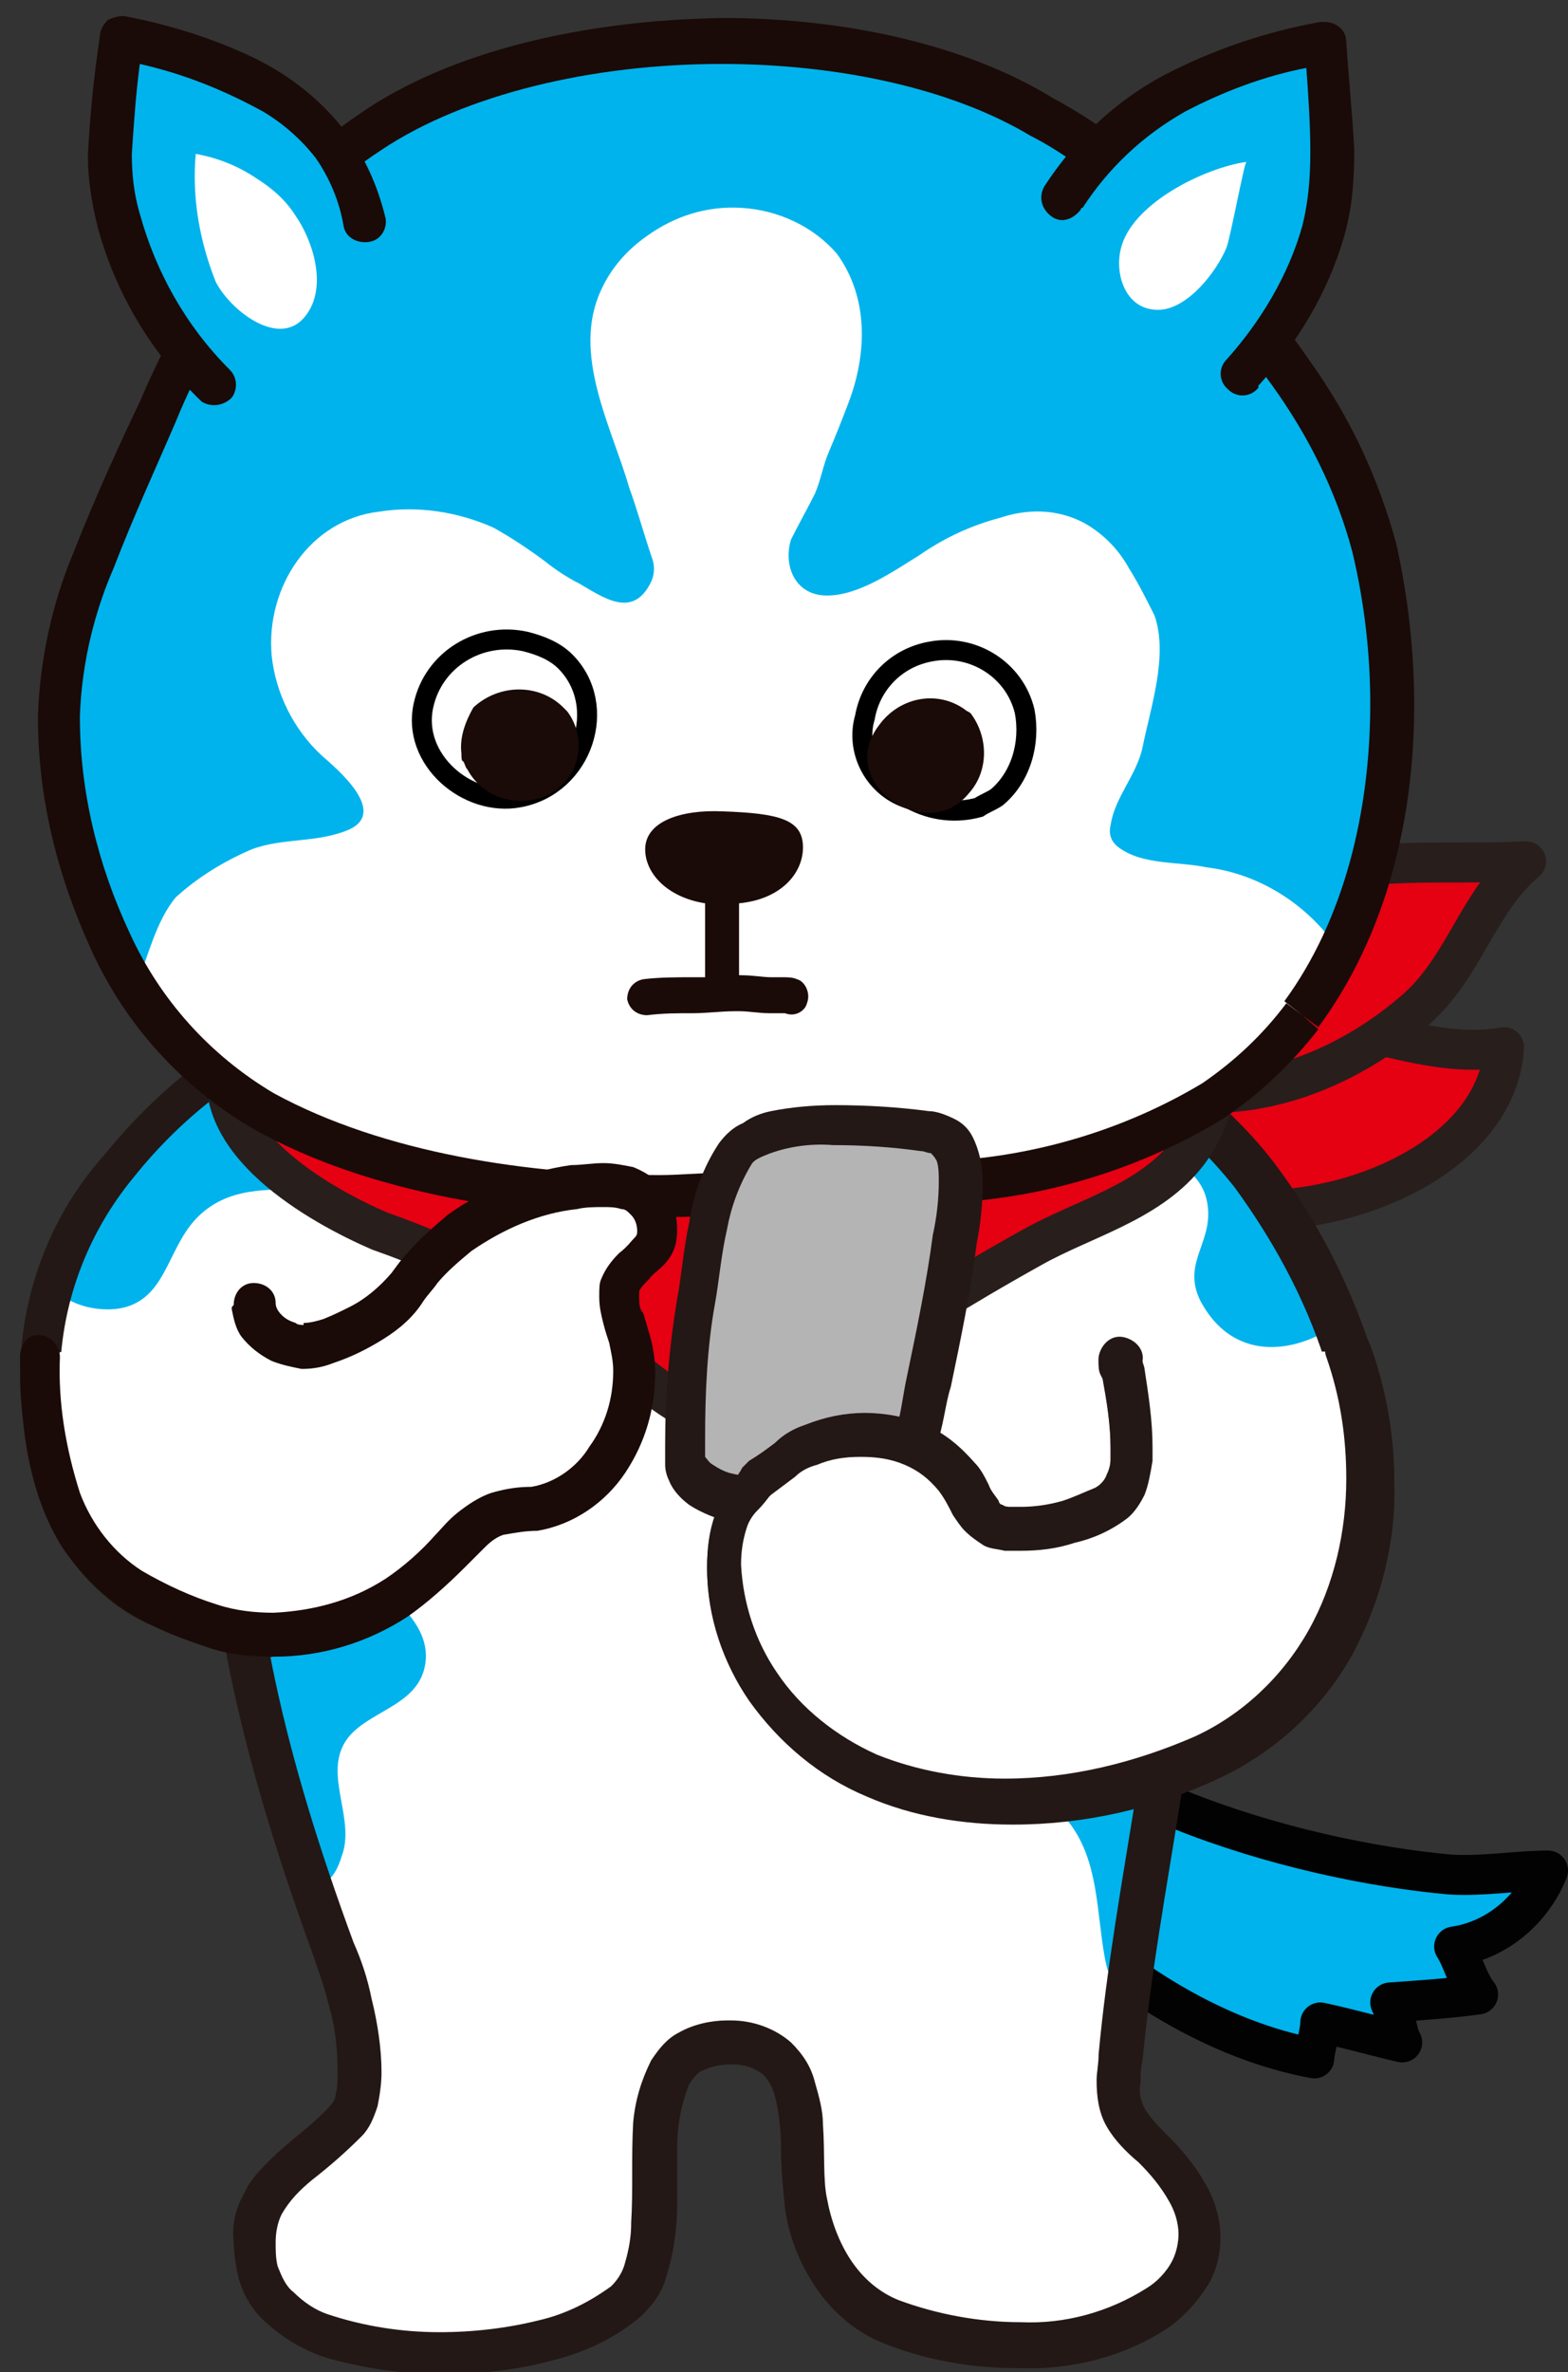
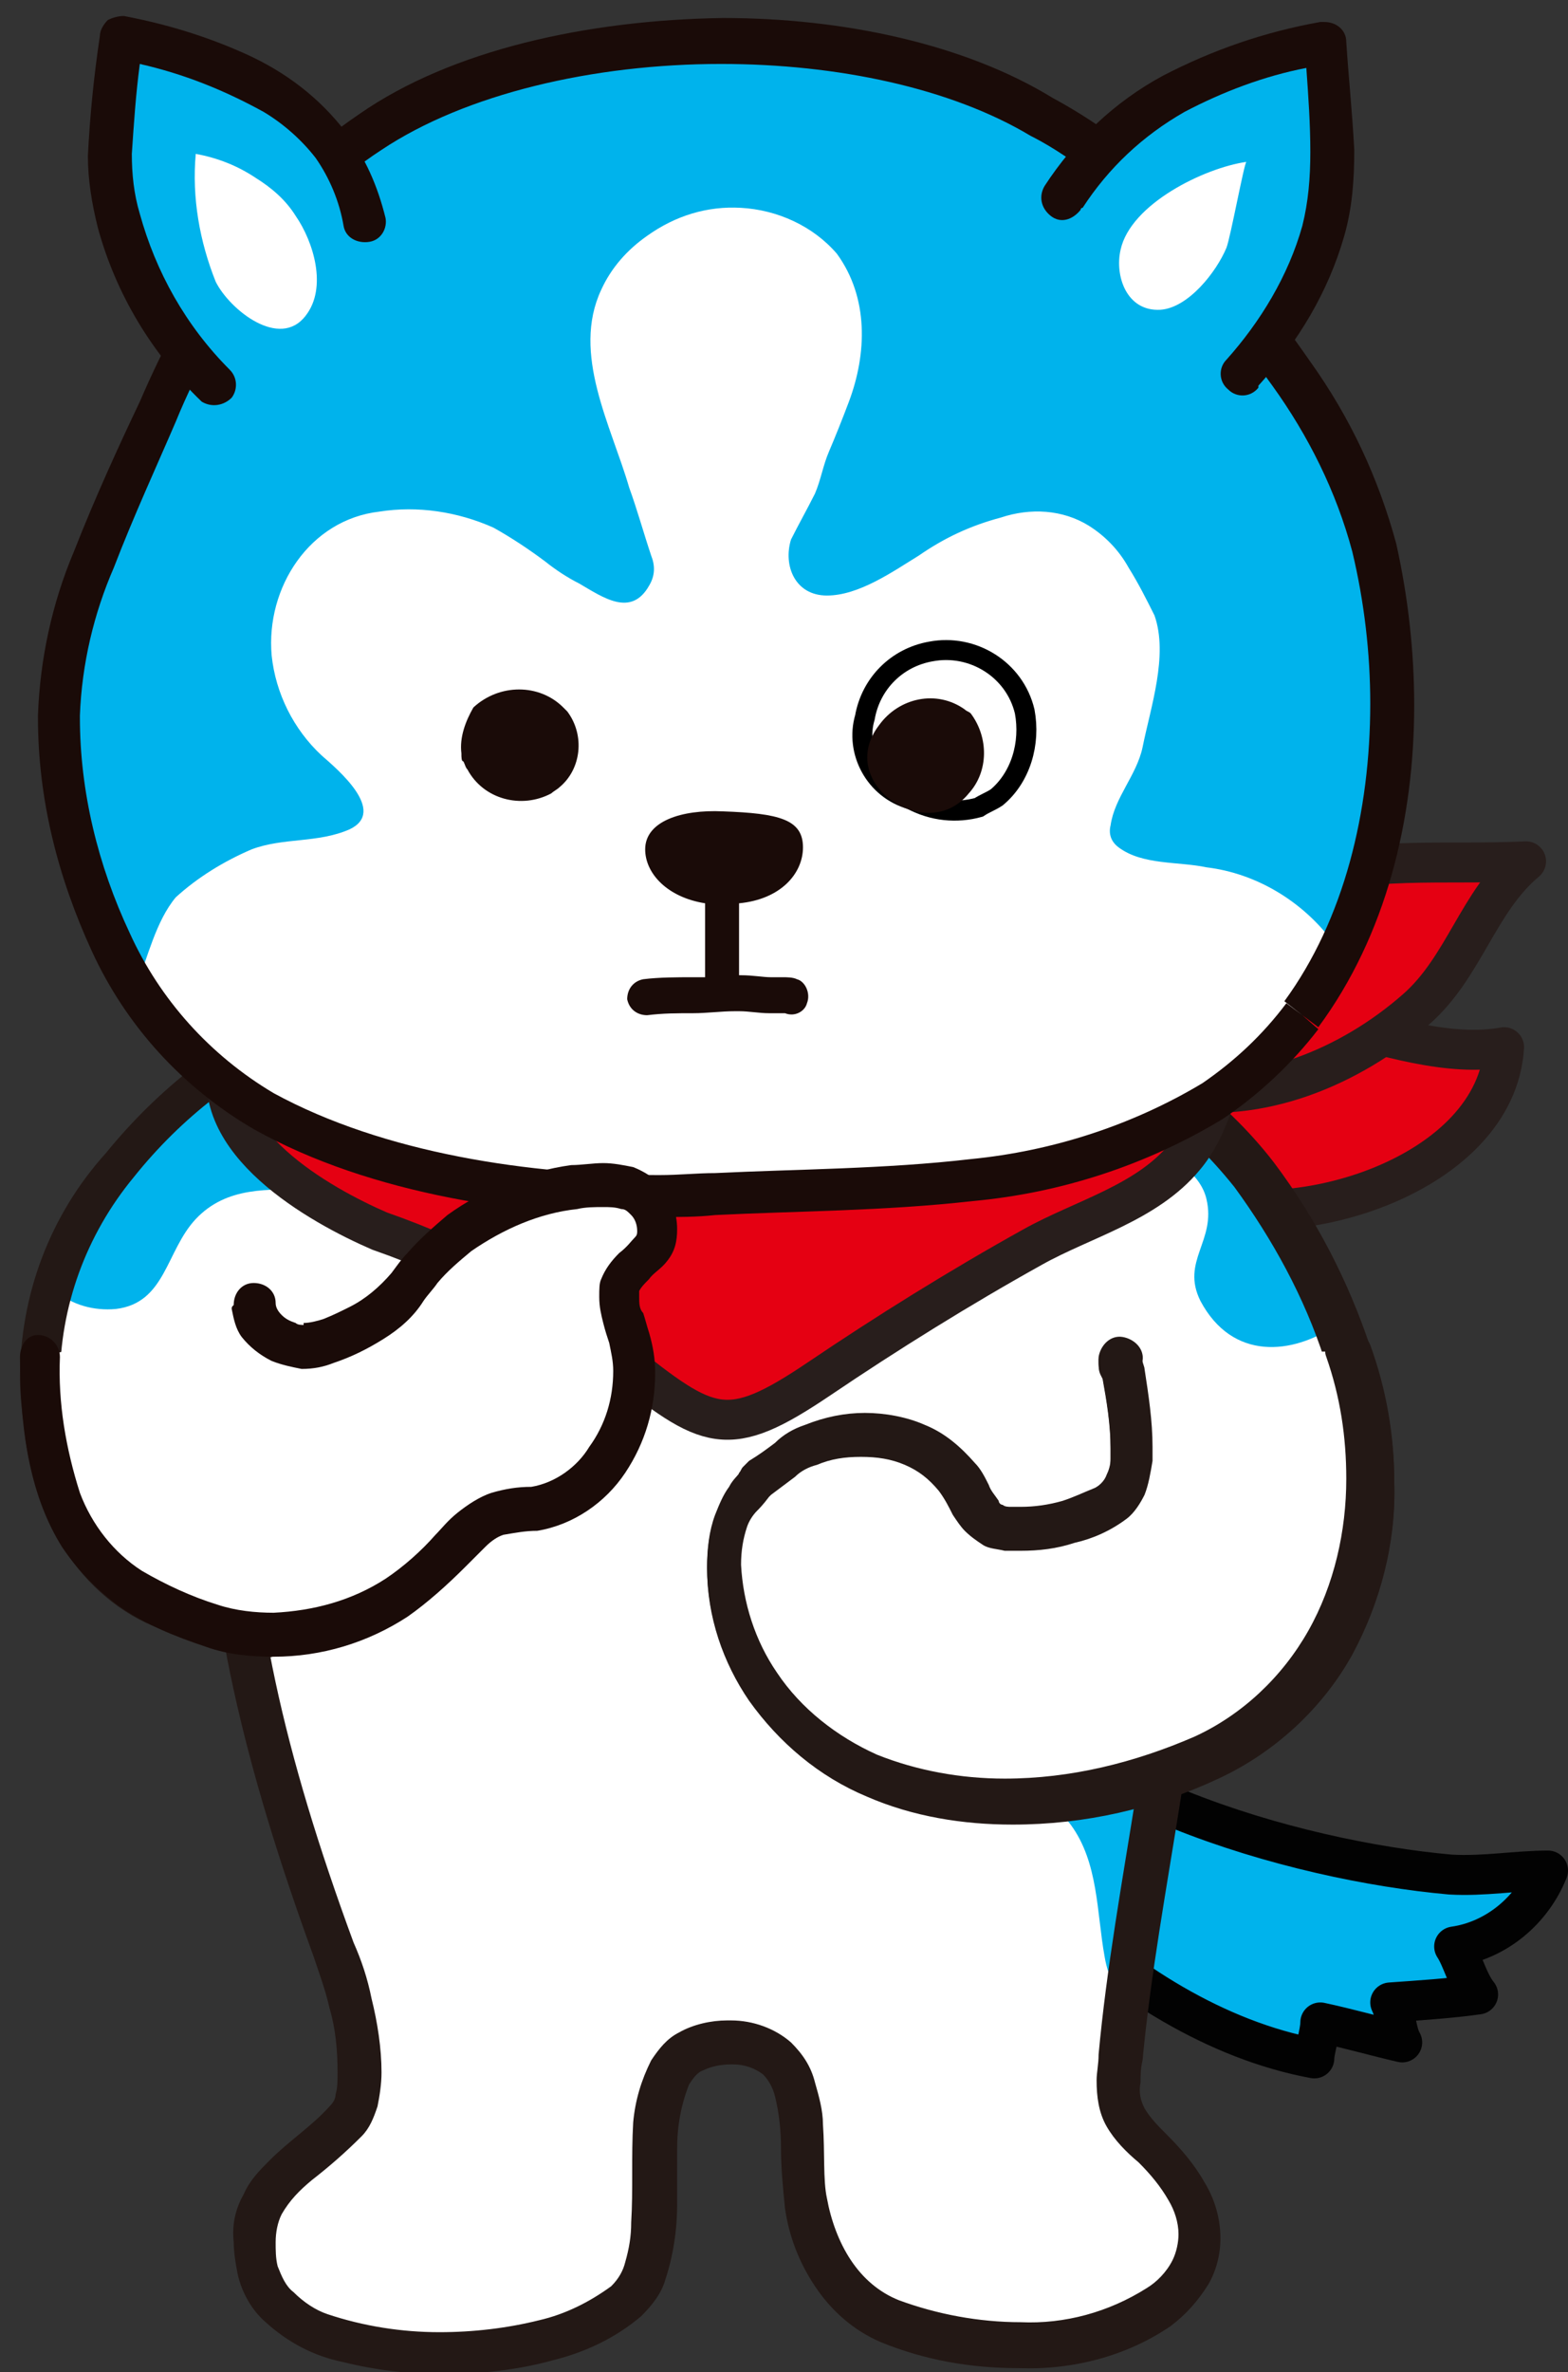
<svg xmlns="http://www.w3.org/2000/svg" version="1.1" id="レイヤー_1" x="0px" y="0px" viewBox="0 0 78.5 118.7" style="enable-background:new 0 0 78.5 118.7;" xml:space="preserve">
  <rect x="0" y="0" width="78.5" height="118.7" fill="#333333" stroke="none" />
  <style type="text/css">
	.st0{fill:#E50012;stroke:#281E1C;stroke-width:2;stroke-linecap:round;stroke-linejoin:round;stroke-miterlimit:10;}
	.st1{fill:#00B3EC;stroke:#020202;stroke-width:2;stroke-linecap:round;stroke-linejoin:round;stroke-miterlimit:10;}
	.st2{fill:#FFFFFF;}
	.st3{fill:#00B3EC;}
	.st4{fill:#231815;}
	.st5{fill:#E50012;stroke:#281E1C;stroke-width:2;stroke-miterlimit:10;}
	.st6{fill:#1A0B08;}
	.st7{fill:#FFFFFF;stroke:#000000;stroke-miterlimit:10;}
	.st8{fill:#B4B4B5;}
</style>
  <path class="st0" d="M57.6,50.9c4.9-2.7,12.2,2.5,17.7,1.5c-0.4,6.4-10.5,9.5-15.7,7.6c-1.7-0.6-5.7-2.9-5.3-5.3  C54.6,53.1,57.5,52,57.6,50.9z" />
  <path class="st0" d="M58.7,54.5c4.3,0.8,8.9-1.1,12.2-4c2.4-2.1,3.1-5.4,5.5-7.4c-4.2,0.2-7.8-0.3-12.2,1  C60.7,45.2,53.1,49.8,58.7,54.5z" />
  <path class="st1" d="M65.8,103c-4.9-0.9-9.6-3.9-13.1-7.3c-1.9-1.7-3.4-3.8-4.4-6.1c-0.3-0.7-0.3-7.7,0.1-7c4,7,16.4,10.5,24.2,11.2  c1.7,0.1,3.3-0.2,4.9-0.2c-0.8,2-2.6,3.5-4.7,3.8c0.4,0.6,0.7,1.8,1.2,2.4c-1.4,0.2-3,0.3-4.4,0.4c0.3,0.6,0.3,1.5,0.6,2  c-1.3-0.3-2.7-0.7-4.1-1C66.1,101.7,65.8,102.6,65.8,103z" />
  <path class="st2" d="M44.4,38.8c3.4,3.2,6.8,4.8,8.9,9.3c0.9,2.1,1.7,4.3,2.3,6.6c1.3,3.9,0.8,6.9,2,10.8C61.4,78,57,90.8,56,102.9  c-0.2,2.4,0,3,1.7,4.5c2.5,2.4,3.7,5.3,0.3,8s-9.8,2.3-13.4,0.7c-2.5-1.1-3.7-3.3-4.2-5.9c-0.4-2.2,0.3-5.5-1.5-7.2  c-0.6-0.5-1.4-0.8-2.3-0.8c-6.5-0.2-2,10-5.3,12.9c-4.2,3.7-17.4,3.7-18.5-1.6c-0.9-4.2,2.1-4.8,4.4-7.4c1.6-1.7,0-6.7-0.6-8.5  c-6.3-17.3-7.2-29-1.5-45.2c0.7-1.9,0.7-3.6,1.7-5.3C23.7,35.3,37.2,32.2,44.4,38.8z" />
  <g>
    <path class="st3" d="M51.4,83.2c-2.8,4.1-0.2,5,2.2,8.1c1.4,1.9,1.3,4.4,1.7,6.6c0.2,1.2,0.7,1.9,1.2,2.3   c1.2-9.5,3.8-19.4,2.5-29.1c-0.5,1-0.8,2.1-1.2,3C56.4,77.6,53.5,80,51.4,83.2z" />
-     <path class="st3" d="M17.1,92.9c0.7-1.8-0.8-3.9,0.1-5.6c0.9-1.7,3.8-1.8,4.1-4.1c0.3-2.3-2.5-3.7-3.6-5.3   c-1.6-2.2-2.6-5.1-5.9-5.3c-0.1,0.4-0.3,0.8-0.4,1.1c0.2,6.5,1.6,13.1,4.2,20.7C16.3,94.4,16.8,93.9,17.1,92.9z" />
  </g>
  <path class="st4" d="M44.4,38.8l-0.7,0.8c1.8,1.6,3.5,2.9,5,4.2c1.6,1.3,2.8,3,3.7,4.8c0.9,2.1,1.7,4.3,2.3,6.5  c0.5,1.7,0.8,3.4,1,5.2c0.2,1.9,0.5,3.8,1,5.6c1,3.4,1.5,7,1.5,10.6c0,8.7-2.4,17.6-3.2,26.3c0,0.5-0.1,0.9-0.1,1.3  c0,0.8,0.1,1.6,0.5,2.3c0.4,0.7,1,1.3,1.6,1.8c0.6,0.6,1.1,1.2,1.5,1.9c0.3,0.5,0.5,1.1,0.5,1.7c0,0.4-0.1,0.9-0.3,1.3  c-0.3,0.6-0.8,1.1-1.3,1.4c-1.9,1.2-4.1,1.8-6.3,1.7c-2.1,0-4.2-0.4-6.1-1.1c-1-0.4-1.8-1.1-2.4-2c-0.6-0.9-1-2-1.2-3.1  c-0.2-0.9-0.1-2.3-0.2-3.7c0-0.7-0.2-1.4-0.4-2.1c-0.2-0.8-0.6-1.4-1.2-2c-0.8-0.7-1.9-1.1-3-1.1h-0.2c-0.8,0-1.7,0.2-2.4,0.6  c-0.6,0.3-1,0.8-1.4,1.4c-0.5,1-0.8,2-0.9,3.1c-0.1,1.7,0,3.4-0.1,5c0,0.7-0.1,1.3-0.3,2c-0.1,0.4-0.3,0.8-0.7,1.2  c-1.1,0.8-2.3,1.4-3.6,1.7c-1.6,0.4-3.3,0.6-5,0.6c-1.9,0-3.8-0.3-5.6-0.9c-0.6-0.2-1.2-0.6-1.7-1.1c-0.4-0.3-0.6-0.8-0.8-1.3  c-0.1-0.4-0.1-0.8-0.1-1.2c0-0.5,0.1-1,0.3-1.4c0.4-0.7,0.9-1.2,1.5-1.7c0.9-0.7,1.7-1.4,2.5-2.2c0.4-0.4,0.6-0.9,0.8-1.5  c0.1-0.5,0.2-1.1,0.2-1.7c0-1.2-0.2-2.5-0.5-3.7c-0.2-1-0.5-1.9-0.9-2.8c-3.5-9.5-5.2-17.1-5.2-24.7c0.1-6.7,1.4-13.4,3.7-19.7  c0.4-1,0.5-2,0.8-2.8c0.2-0.8,0.4-1.6,0.8-2.3c4.3-7.4,11.3-11.2,17.4-11.2c3.1-0.1,6.2,1.1,8.5,3.2L44.4,38.8l0.7-0.8  c-2.7-2.5-6.3-3.8-9.9-3.7c-7,0-14.5,4.2-19.2,12.3c-0.5,0.9-0.9,1.8-1.1,2.8c-0.2,0.9-0.4,1.8-0.7,2.6c-2.5,6.5-3.8,13.4-3.9,20.4  c0,7.9,1.9,15.9,5.4,25.5c0.3,0.9,0.6,1.7,0.8,2.6c0.3,1,0.4,2.1,0.4,3.2c0,0.4,0,0.8-0.1,1.1c0,0.2-0.1,0.4-0.3,0.6  c-0.9,1-2,1.7-3,2.7c-0.5,0.5-1,1-1.3,1.7c-0.4,0.7-0.6,1.5-0.5,2.4c0,0.5,0.1,1.1,0.2,1.6c0.2,0.9,0.7,1.8,1.4,2.4  c1.1,1,2.4,1.7,3.9,2c1.6,0.4,3.3,0.6,4.9,0.6c1.9,0,3.8-0.2,5.6-0.7c1.6-0.4,3.1-1.1,4.4-2.2c0.5-0.5,1-1.1,1.2-1.8  c0.4-1.2,0.6-2.5,0.6-3.8c0-1,0-2,0-2.8c0-1.1,0.2-2.2,0.6-3.2c0.2-0.3,0.4-0.6,0.7-0.7c0.4-0.2,0.9-0.3,1.4-0.3h0.1  c0.6,0,1.1,0.2,1.5,0.5c0.3,0.3,0.5,0.7,0.6,1.1c0.2,0.8,0.3,1.7,0.3,2.6c0,1,0.1,2,0.2,3c0.2,1.4,0.7,2.7,1.5,3.9  c0.8,1.2,1.9,2.2,3.3,2.8c2.2,0.9,4.5,1.3,6.9,1.3c2.7,0.1,5.4-0.6,7.6-2.1c0.8-0.6,1.4-1.3,1.9-2.1c0.4-0.7,0.6-1.5,0.6-2.3  c0-1-0.3-2-0.8-2.8c-0.5-0.9-1.2-1.7-1.9-2.4c-0.4-0.4-0.8-0.8-1.1-1.3c-0.2-0.4-0.3-0.8-0.2-1.3c0-0.3,0-0.7,0.1-1.1  c0.8-8.5,3.2-17.4,3.2-26.5c0-3.8-0.5-7.6-1.6-11.2c-0.5-1.7-0.8-3.5-1-5.2c-0.2-1.9-0.5-3.8-1.1-5.6c-0.7-2.3-1.5-4.5-2.4-6.7  c-1-2.1-2.4-4-4.2-5.5c-1.6-1.4-3.3-2.6-5-4.2L44.4,38.8z" />
  <path class="st2" d="M13.1,81.8c-5.2-1-9.8-2.2-10.9-10.6c-1.3-9,5.2-16.7,13-20.3c8.9-4,23.7-6.1,33-2.7c2.4,0.9,3,1.9,5,3.2  c1.7,1,3.5,1.8,5.1,2.9c1.7,1.2,3.1,2.6,4.4,4.2c2,2.7,3.6,5.7,4.7,8.9C70,75,68,84.4,60.2,87.9c-7.1,3.2-17.3,3.5-22.2-3.6  c-1.7-2.4-2.3-5.4-1.6-8.3c0.1-0.4,0.3-0.8,0.6-1.1c0.2-0.2,0.4-0.4,0.5-0.7c0.1-0.1,0.2-0.3,0.3-0.4c0.4-0.3,0.8-0.6,1.2-0.9  c0.4-0.3,0.8-0.6,1.3-0.8c2.5-1.1,5.5-0.5,7.4,1.6c0.5,0.7,1,2.1,1.8,2.4c0.2,0.1,0.5,0.2,0.8,0.2c1,0.1,2,0,3-0.3  c1.7-0.5,3-1.1,3.1-3.1c0-1.4-0.1-2.9-0.4-4.3c-0.1-0.2-0.1-0.4-0.2-0.7" />
  <g>
    <path class="st3" d="M60.4,60c0.5,2.1-1.3,3.1-0.3,5.1c1.6,3,4.6,2.7,6.8,1.2c-1-2.7-2.4-5.2-4.1-7.5c-1.3-1.6-2.7-3-4.4-4.2   c-1.6-1.1-3.4-1.9-5.1-2.9c-2-1.3-2.6-2.4-5-3.2c-0.6-0.2-1.3-0.4-1.9-0.6C42.4,55.2,59.3,55.2,60.4,60z" />
    <path class="st3" d="M5.8,65.5c2.5-0.3,2.5-2.9,4-4.5c3.1-3.3,8.5,0.7,10.2-4c1-2.6-0.8-5-3.1-6.6c-0.6,0.2-1.1,0.5-1.7,0.7   C9.5,53.7,4.5,58.6,2.8,64.6C3.6,65.3,4.7,65.6,5.8,65.5z" />
  </g>
  <path class="st4" d="M13.3,80.8c-2.6-0.5-4.8-1.1-6.5-2.3c-0.9-0.7-1.7-1.6-2.2-2.6c-0.7-1.5-1.2-3.1-1.4-4.7  c-0.1-0.7-0.1-1.4-0.2-2.1c0-3.7,1.3-7.3,3.7-10.2c2.4-3,5.4-5.3,8.9-6.9c6.7-2.8,13.9-4.3,21.2-4.3c3.7-0.1,7.5,0.5,11,1.7  c0.8,0.3,1.6,0.7,2.3,1.3c0.8,0.7,1.6,1.3,2.5,1.8c1.8,1.1,3.6,1.8,5,2.9c1.6,1.1,3,2.5,4.2,4c1.9,2.6,3.5,5.5,4.5,8.6  c0.7,2,1,4,1,6.1c0,2.6-0.6,5.3-1.9,7.6c-1.3,2.3-3.3,4.2-5.7,5.3c-3,1.3-6.2,2.1-9.5,2.1c-2.2,0-4.3-0.4-6.3-1.2  c-2-0.9-3.8-2.3-5-4.1c-1.1-1.6-1.7-3.5-1.8-5.4c0-0.7,0.1-1.3,0.3-1.9l0,0c0.1-0.3,0.3-0.6,0.5-0.8c0.1-0.1,0.3-0.3,0.6-0.7l0,0  l0.1-0.1l-0.1-0.1l0.1,0.1l0,0l-0.1-0.1l0.1,0.1l-0.1-0.1l0.1,0.1l0,0l-0.1-0.1l0.1,0.1l0,0c0.4-0.3,0.8-0.6,1.2-0.9l0,0  c0.3-0.3,0.7-0.5,1.1-0.6c0.7-0.3,1.4-0.4,2.2-0.4c0.8,0,1.5,0.1,2.2,0.4c0.7,0.3,1.2,0.7,1.7,1.3l0,0c0.3,0.4,0.5,0.8,0.7,1.2  c0.2,0.3,0.4,0.6,0.6,0.8c0.3,0.3,0.6,0.5,0.9,0.7c0.3,0.2,0.7,0.2,1.1,0.3c0.3,0,0.5,0,0.8,0c0.9,0,1.8-0.1,2.7-0.4  c0.9-0.2,1.8-0.6,2.6-1.2c0.4-0.3,0.7-0.8,0.9-1.2c0.2-0.5,0.3-1.1,0.4-1.7c0-0.2,0-0.4,0-0.7c0-1.3-0.2-2.6-0.4-3.9  c0-0.1-0.1-0.3-0.1-0.4l0,0l0,0c0.1-0.6-0.4-1.1-1-1.2s-1.1,0.4-1.2,1c0,0.1,0,0.1,0,0.2c0,0.2,0,0.4,0.1,0.6l0.1,0.2  c0.2,1.1,0.4,2.3,0.4,3.5c0,0.2,0,0.4,0,0.6c0,0.3-0.1,0.6-0.2,0.8c-0.1,0.3-0.4,0.6-0.7,0.7c-0.5,0.2-0.9,0.4-1.5,0.6  c-0.7,0.2-1.4,0.3-2.1,0.3c-0.2,0-0.4,0-0.5,0c-0.1,0-0.3,0-0.4-0.1c-0.1,0-0.2-0.1-0.2-0.2c-0.2-0.3-0.4-0.5-0.5-0.8  c-0.2-0.4-0.4-0.8-0.7-1.1l0,0c-0.7-0.8-1.5-1.5-2.5-1.9c-0.9-0.4-2-0.6-3-0.6c-1,0-2,0.2-3,0.6c-0.6,0.2-1.1,0.5-1.5,0.9l0,0  c-0.4,0.3-0.8,0.6-1.3,0.9c-0.1,0.1-0.2,0.2-0.3,0.3c-0.1,0.1-0.1,0.2-0.2,0.3l0,0c0,0.1-0.3,0.3-0.5,0.7c-0.3,0.4-0.5,0.9-0.7,1.4  l0,0c-0.3,0.8-0.4,1.7-0.4,2.6c0,2.4,0.8,4.7,2.1,6.6c1.5,2.1,3.5,3.8,5.9,4.8c2.3,1,4.8,1.4,7.3,1.4c3.6,0,7.1-0.8,10.3-2.3  c2.8-1.3,5.2-3.5,6.7-6.2c1.4-2.6,2.2-5.6,2.1-8.6c0-2.3-0.4-4.6-1.2-6.8c-1.1-3.3-2.7-6.4-4.8-9.2c-1.3-1.7-2.9-3.2-4.6-4.5  c-1.8-1.2-3.6-1.9-5.1-2.9c-0.8-0.5-1.6-1.1-2.3-1.7c-0.9-0.7-1.9-1.2-2.9-1.6c-3.8-1.3-7.8-1.9-11.8-1.8c-7.6,0-15.1,1.5-22.1,4.5  c-3.8,1.7-7.1,4.3-9.7,7.5C2.5,60.8,1,64.8,1,69c0,0.8,0.1,1.6,0.2,2.4c0.2,1.9,0.7,3.7,1.6,5.4c1,1.9,2.6,3.5,4.5,4.4  c1.8,0.8,3.7,1.4,5.7,1.7c0.6,0.2,1.2-0.2,1.3-0.7c0.2-0.6-0.2-1.2-0.7-1.3C13.4,80.8,13.4,80.8,13.3,80.8L13.3,80.8z" />
  <path class="st5" d="M23,50.4c7.8,0,15.7,0.4,23.5,0.1c3.5-0.1,7-0.6,10.4-1.3c5.8-1.3,4.7,6,2.4,8.7c-1.9,2.3-5.1,3.1-7.6,4.5  c-3.6,2-7.3,4.3-10.7,6.6c-4.6,3.1-5.5,2.6-10-1c-3.7-2.7-7.7-4.9-12-6.4c-3-1.3-8.7-4.5-7.5-8.7C12.8,48.2,19.7,50.4,23,50.4z" />
  <path class="st2" d="M65.2,50.8c-1.2,1.7-2.8,3.1-4.5,4.3c-7.1,4.7-16.8,4.3-24.9,4.6c-7.2,0.3-16-0.5-22.6-4.1  C6.3,51.8,3,43.5,3,35.9c-0.1-4.9,3-11,4.9-15.3c2.7-6,5.4-10.5,10.6-14C27,0.9,43.3,0.5,52.1,5.8c2.6,1.4,4.8,3.2,6.6,5.5  c3.7,4.3,8.7,10.2,10.1,16.2C70.6,35.1,70,44.4,65.2,50.8z" />
  <path class="st3" d="M12.6,42.5c1.6-0.6,3.3-0.3,4.9-1c1.9-0.9-0.6-3-1.4-3.7c-1.4-1.3-2.3-3.1-2.5-5c-0.3-3.4,1.9-6.8,5.4-7.2  c1.9-0.3,3.9,0,5.7,0.8c0.9,0.5,1.8,1.1,2.6,1.7c0.5,0.4,1.1,0.8,1.7,1.1c1.2,0.7,2.6,1.7,3.5,0.1c0.3-0.5,0.3-1,0.1-1.5  c-0.4-1.2-0.7-2.3-1.1-3.4c-0.9-3.1-2.9-6.7-1.4-9.9c0.5-1.1,1.3-2,2.3-2.7c1.4-1,3-1.5,4.7-1.4c1.8,0.1,3.6,0.9,4.8,2.3  c1.6,2.2,1.5,5,0.6,7.4c-0.3,0.8-0.7,1.8-1,2.5s-0.4,1.4-0.7,2.1c-0.4,0.8-0.8,1.5-1.2,2.3c-0.4,1.3,0.2,2.8,1.8,2.8s3.3-1.2,4.6-2  c1.3-0.9,2.6-1.5,4.1-1.9c1.5-0.5,3.1-0.4,4.4,0.4c0.8,0.5,1.5,1.2,2,2.1c0.5,0.8,0.9,1.6,1.3,2.4c0.7,2-0.2,4.6-0.6,6.6  c-0.3,1.4-1.4,2.5-1.6,3.9c-0.1,0.4,0,0.8,0.4,1.1c1.2,0.9,3,0.7,4.4,1c2.5,0.3,4.8,1.7,6.3,3.7c0.1,0.2,0.3,0.3,0.4,0.5  c3-6.1,3.2-13.7,1.7-20.1c-1.4-5.9-6.4-11.9-10.1-16.2c-1.8-2.2-4.1-4.1-6.6-5.5c-8.9-5.4-25.2-5-33.6,0.7c-5.2,3.5-8,8-10.7,14  C6,24.9,2.9,31,3,35.9c0,4.6,1.3,9.5,3.8,13.5c0.6-1.5,1-3.3,2-4.5C9.9,43.9,11.2,43.1,12.6,42.5z" />
  <path class="st6" d="M65.2,50.8l-0.8-0.6c-1.2,1.6-2.6,2.9-4.2,4c-3.5,2.1-7.5,3.4-11.6,3.8c-4.3,0.5-8.7,0.5-12.8,0.7  c-0.9,0-1.8,0.1-2.8,0.1c-6.5,0-13.8-1.1-19.3-4.1C10.5,52.8,8,50,6.5,46.7C4.9,43.3,4,39.6,4,35.9v-0.1c0.1-2.6,0.7-5.1,1.7-7.4  c1-2.6,2.2-5.2,3.1-7.3c1.1-2.7,2.6-5.3,4.3-7.8c1.6-2.3,3.7-4.3,6-5.8c4.2-2.8,10.6-4.3,17-4.3c5.8,0,11.5,1.2,15.5,3.6  C52.8,7.4,53.9,8.2,55,9c1.1,0.9,2,1.9,2.9,3c2.1,2.3,4,4.8,5.8,7.3c1.8,2.5,3.2,5.3,4,8.3c0.6,2.5,0.9,5.1,0.9,7.6  c0,5.4-1.3,10.8-4.3,14.9L65.2,50.8l0.8,0.6c3.4-4.6,4.8-10.4,4.8-16.1c0-2.7-0.3-5.4-0.9-8.1c-0.9-3.3-2.3-6.3-4.3-9.1  c-1.8-2.6-3.9-5.2-6-7.6c-1-1.2-2-2.2-3.2-3.2c-1.2-0.9-2.4-1.7-3.7-2.4c-4.4-2.7-10.5-4-16.5-4C29.4,1,22.6,2.5,18,5.7  c-2.5,1.7-4.8,3.8-6.5,6.3c-1.8,2.5-3.3,5.3-4.5,8.1c-1,2.1-2.2,4.7-3.3,7.5C2.6,30.2,2,33,1.9,35.8v0.1c0,4.1,1,8,2.7,11.7  c1.7,3.7,4.5,6.8,8.1,8.9c5.9,3.3,13.6,4.4,20.3,4.4c1,0,1.9,0,2.8-0.1c4-0.2,8.5-0.2,12.9-0.7c4.4-0.4,8.7-1.8,12.5-4.1  c1.8-1.2,3.5-2.8,4.8-4.5L65.2,50.8z" />
  <path class="st3" d="M62.1,18.7c1.9-2,3.3-4.5,4.1-7.1C67,8.7,66.5,5,66.4,2.1C60.8,3.2,56,5.3,53.2,9.9" />
  <path class="st6" d="M67.4,2.1c0-0.6-0.5-1-1.1-1c-0.1,0-0.1,0-0.2,0c-2.8,0.5-5.4,1.4-7.9,2.7c-2.4,1.3-4.4,3.2-5.9,5.5  c-0.3,0.5-0.2,1.1,0.3,1.5s1.1,0.2,1.5-0.3c0,0,0-0.1,0.1-0.1c1.3-2,3-3.6,5.1-4.8c1.9-1,4-1.8,6.1-2.2c0.1,1.4,0.2,2.8,0.2,4.2  c0,1.3-0.1,2.5-0.4,3.7c-0.7,2.5-2.1,4.8-3.8,6.7c-0.4,0.4-0.4,1.1,0.1,1.5c0.4,0.4,1.1,0.4,1.5-0.1v-0.1c2-2.2,3.5-4.7,4.3-7.5  c0.4-1.4,0.5-2.8,0.5-4.3C67.7,5.6,67.5,3.7,67.4,2.1z" />
  <path class="st3" d="M18.1,11.1c-1.2-6-6.7-8-12.1-9.2c-0.3,3-1,6.2-0.1,9.1c0.9,3.1,2.6,6,4.9,8.3" />
  <path class="st6" d="M17.3,6.6c-1.3-1.7-3-3-5-3.9c-2-0.9-4-1.5-6.1-1.9C5.9,0.8,5.6,0.9,5.4,1C5.2,1.2,5,1.5,5,1.8  c-0.3,2-0.5,4-0.6,6c0,1.2,0.2,2.4,0.5,3.6c0.9,3.3,2.7,6.3,5.2,8.7c0.5,0.3,1.1,0.2,1.5-0.2c0.3-0.4,0.3-1-0.1-1.4  c-2.2-2.2-3.7-4.9-4.5-7.8c-0.3-1-0.4-2-0.4-3c0.1-1.5,0.2-3,0.4-4.5c2.2,0.5,4.2,1.3,6.2,2.4c1,0.6,1.9,1.4,2.6,2.3  c0.7,1,1.2,2.2,1.4,3.4c0.1,0.6,0.7,0.9,1.3,0.8c0.6-0.1,0.9-0.7,0.8-1.2C18.9,9.3,18.3,7.9,17.3,6.6z" />
  <path class="st2" d="M56.1,12.5c-0.3,1.3,0.3,3.1,2,3c1.4-0.1,2.8-1.9,3.3-3.1c0.2-0.5,0.9-4.3,1-4.3C60.3,8.4,56.6,10.2,56.1,12.5z  " />
  <path class="st2" d="M9.8,7.7c-0.2,2.2,0.2,4.4,1,6.4c0.7,1.4,3.2,3.4,4.5,1.7c1.1-1.4,0.4-3.7-0.5-5c-0.5-0.8-1.2-1.4-2-1.9  C11.9,8.3,10.9,7.9,9.8,7.7z" />
-   <path class="st7" d="M28.3,33.1c2.2,2.2,0.9,6.2-2.3,6.8c-2.6,0.5-5.4-1.9-4.8-4.6c0.5-2.3,2.8-3.7,5.1-3.2  C27.1,32.3,27.8,32.6,28.3,33.1z" />
  <path class="st6" d="M23.1,37.7c-0.1-0.8,0.2-1.6,0.6-2.3c1.3-1.2,3.3-1.2,4.5,0c0.1,0.1,0.1,0.1,0.2,0.2c0.9,1.2,0.7,2.9-0.4,3.8  c-0.1,0.1-0.3,0.2-0.4,0.3c-1.5,0.8-3.4,0.3-4.2-1.2c-0.1-0.1-0.1-0.2-0.2-0.4C23.1,38.1,23.1,37.9,23.1,37.7z" />
  <path class="st7" d="M49,40.4c-1.1,0.3-2.3,0.2-3.4-0.4c-1.8-0.5-2.8-2.4-2.3-4.1c0.3-1.7,1.6-3,3.3-3.3c2.1-0.4,4.2,0.9,4.7,3  c0.3,1.6-0.2,3.3-1.4,4.3C49.6,40.1,49.3,40.2,49,40.4z" />
  <path class="st6" d="M44,36.3c1-1.4,2.9-1.8,4.3-0.8c0.1,0.1,0.2,0.1,0.3,0.2c0.9,1.2,0.9,2.9-0.1,4C46.4,42.3,41.8,39.2,44,36.3z" />
  <path class="st2" d="M36.1,44.3c0,0.9,0,1.8,0,2.6c0,0.4,0,2.6-0.1,2.2" />
-   <path class="st8" d="M44.2,74.4c-0.4,0.2-0.8,0.3-1.2,0.4c-2.5,0.2-7.4,0.9-8.5-1.4c-0.1-0.4-0.2-0.8-0.2-1.2c0-2.4,0.2-4.8,0.6-7.2  c0.3-2.1,0.6-5.4,1.9-7.3c1.5-2.2,7.6-1.3,9.5-1.1c2.5,0.3,1.8,3.5,1.5,5.5c-0.3,2.4-0.8,4.8-1.3,7.1C46.1,70.9,46,73.4,44.2,74.4z" />
-   <path class="st4" d="M44.2,74.4l-0.5-0.9c-0.2,0.1-0.5,0.2-0.8,0.2C41.8,73.8,40.4,74,39,74c-0.8,0-1.7-0.1-2.5-0.3  c-0.3-0.1-0.5-0.2-0.8-0.4c-0.2-0.1-0.3-0.3-0.4-0.4v-0.2c0-0.1,0-0.3,0-0.4l0,0h-0.7h0.7l0,0h-0.7h0.7V72c0-2.3,0.1-4.6,0.5-6.8  c0.2-1.1,0.3-2.4,0.6-3.7c0.2-1.1,0.6-2.2,1.2-3.2c0.1-0.2,0.3-0.3,0.5-0.4c1.1-0.5,2.4-0.7,3.6-0.6c1.5,0,3,0.1,4.4,0.3  c0.2,0,0.3,0.1,0.5,0.1c0.1,0.1,0.2,0.2,0.3,0.4c0.1,0.3,0.1,0.7,0.1,1c0,0.9-0.1,1.8-0.3,2.7c-0.3,2.3-0.8,4.7-1.3,7.1  c-0.2,0.9-0.3,2-0.6,2.8c-0.1,0.4-0.3,0.7-0.5,1.1c-0.2,0.3-0.4,0.5-0.7,0.7L44.2,74.4l0.5,0.9c0.6-0.3,1-0.8,1.4-1.3  c0.5-0.7,0.8-1.6,1-2.4c0.2-0.8,0.3-1.6,0.5-2.2c0.5-2.4,1-4.8,1.3-7.2c0.2-1,0.3-2,0.3-3.1c0-0.8-0.2-1.6-0.5-2.2  c-0.2-0.4-0.5-0.7-0.9-0.9c-0.4-0.2-0.9-0.4-1.3-0.4c-1.5-0.2-3.1-0.3-4.7-0.3c-1.1,0-2.2,0.1-3.2,0.3c-0.5,0.1-1,0.3-1.4,0.6  c-0.5,0.2-0.9,0.6-1.2,1c-0.8,1.2-1.3,2.6-1.5,4c-0.3,1.4-0.4,2.8-0.6,3.8c-0.4,2.4-0.6,4.8-0.6,7.2v0.2h1.1h-1.1v0.2H34h-0.7l0,0  H34h-0.7c0,0.2,0,0.4,0,0.7c0,0.3,0.1,0.6,0.2,0.8c0.2,0.5,0.6,0.9,1,1.2c0.6,0.4,1.4,0.7,2.1,0.9c0.8,0.1,1.6,0.2,2.3,0.2  c1.5,0,3-0.2,4.1-0.3c0.6,0,1.2-0.2,1.7-0.5L44.2,74.4z" />
  <path class="st2" d="M12.7,65.4c0.3,1.2,1.3,2,2.5,2c2.1-0.3,3.9-1.3,5.2-2.9c0.2-0.3,0.5-0.7,0.8-1c0.5-0.7,1.2-1.2,1.9-1.8  c1.7-1.2,3.7-2.1,5.8-2.3c1.1-0.2,2.7-0.3,3.6,0.6c0.6,0.7,0.8,1.7,0.3,2.5c-0.6,0.5-1.1,1.1-1.5,1.8c-0.4,0.8,0.1,1.9,0.3,2.8  c0.9,3.3-1.1,8-4.8,8.5c-0.6,0-1.2,0.1-1.9,0.3c-0.9,0.4-1.7,1.1-2.4,1.9c-0.8,0.9-1.7,1.7-2.7,2.3c-2.7,1.8-6.1,2.3-9.2,1.4  C4.3,79.3,2.1,75.8,2,67.9" />
  <path class="st6" d="M11.6,65.5c0.1,0.5,0.2,1,0.5,1.4c0.4,0.5,0.9,0.9,1.5,1.2c0.5,0.2,1,0.3,1.5,0.4l0,0c0.6,0,1.1-0.1,1.6-0.3  c0.9-0.3,1.7-0.7,2.5-1.2c0.8-0.5,1.5-1.1,2-1.9c0.2-0.3,0.5-0.6,0.7-0.9c0.5-0.6,1.1-1.1,1.7-1.6c1.6-1.1,3.4-1.9,5.3-2.1  c0.4-0.1,0.9-0.1,1.3-0.1c0.3,0,0.6,0,0.9,0.1c0.2,0,0.3,0.1,0.5,0.3c0.2,0.2,0.3,0.5,0.3,0.8c0,0.1,0,0.2-0.1,0.3l0,0  c-0.2,0.2-0.4,0.5-0.8,0.8c-0.4,0.4-0.7,0.8-0.9,1.3C30,64.2,30,64.5,30,64.9c0,0.5,0.1,0.9,0.2,1.3c0.1,0.4,0.2,0.7,0.3,1l0,0  c0.1,0.5,0.2,0.9,0.2,1.4c0,1.4-0.4,2.7-1.2,3.8c-0.6,1-1.7,1.8-2.9,2c-0.7,0-1.3,0.1-2,0.3c-0.6,0.2-1.2,0.6-1.7,1  c-0.5,0.4-0.8,0.8-1.1,1.1c-0.7,0.8-1.6,1.6-2.5,2.2c-1.7,1.1-3.6,1.6-5.6,1.7c-0.9,0-1.9-0.1-2.8-0.4c-1.3-0.4-2.6-1-3.8-1.7  c-1.4-0.9-2.5-2.3-3.1-3.9c-0.7-2.2-1.1-4.5-1-6.8c0-0.6-0.5-1.1-1.1-1.1S1,67.4,1,67.9c0,4,0.6,7.1,2.1,9.5c0.8,1.2,1.8,2.2,2.9,3  c1.3,0.9,2.8,1.5,4.3,2c1.1,0.4,2.3,0.5,3.4,0.5c2.4,0,4.7-0.7,6.7-2c1-0.7,2-1.6,2.9-2.5c0.4-0.4,0.7-0.7,1-1  c0.3-0.3,0.6-0.5,0.9-0.6c0.6-0.1,1.1-0.2,1.7-0.2c1.8-0.3,3.4-1.4,4.4-2.9c1-1.5,1.5-3.2,1.5-5c0-0.7-0.1-1.3-0.3-2l0,0  c-0.1-0.3-0.2-0.7-0.3-1C32,65.5,32,65.2,32,64.9c0-0.1,0-0.2,0-0.3c0.1-0.2,0.3-0.4,0.5-0.6c0.2-0.3,0.6-0.5,0.9-0.9l0,0  c0.4-0.5,0.5-1,0.5-1.6c0-0.8-0.3-1.6-0.8-2.2c-0.4-0.4-0.9-0.7-1.4-0.9c-0.5-0.1-1-0.2-1.5-0.2c-0.5,0-1.1,0.1-1.6,0.1  c-2.2,0.3-4.4,1.2-6.2,2.5c-0.7,0.6-1.4,1.2-2,1.9c-0.3,0.3-0.5,0.6-0.8,1c-0.6,0.7-1.3,1.3-2.1,1.7c-0.4,0.2-0.8,0.4-1.3,0.6  c-0.3,0.1-0.7,0.2-1,0.2v1.1v-1c-0.1,0-0.3,0-0.4-0.1c-0.3-0.1-0.5-0.2-0.7-0.4c-0.2-0.2-0.3-0.4-0.3-0.6c0-0.6-0.5-1-1.1-1  c-0.6,0-1,0.5-1,1.1C11.6,65.4,11.6,65.4,11.6,65.5L11.6,65.5z" />
  <path class="st2" d="M32.2,49.8c0.8-0.1,1.6-0.1,2.4-0.1c0.8,0,1.6-0.1,2.5-0.1c0.5,0,1,0.1,1.5,0.1c0.3,0,0.7,0,1,0.1" />
  <path class="st6" d="M39.9,49c-0.2-0.1-0.5-0.1-0.7-0.1h-0.6c-0.4,0-0.9-0.1-1.5-0.1H37c0,0,0-0.1,0-0.1c0-0.2,0-0.5,0-0.8V47  c0-0.3,0-0.6,0-0.9c0-0.3,0-0.6,0-0.9c2.1-0.2,3.2-1.5,3.2-2.8c0-1.4-1.2-1.7-4-1.8c-2.1-0.1-3.9,0.5-3.9,1.9c0,1.2,1.1,2.4,3,2.7  c0,0.3,0,0.7,0,1c0,0.3,0,0.6,0,0.8v0.9c0,0.3,0,0.7,0,0.9c0,0,0,0,0,0.1c-0.2,0-0.4,0-0.6,0c-0.8,0-1.7,0-2.5,0.1  c-0.5,0.1-0.8,0.5-0.8,1c0,0,0,0,0,0c0.1,0.5,0.5,0.8,1,0.8c0,0,0,0,0,0l0,0c0.8-0.1,1.5-0.1,2.3-0.1c0.7,0,1.4-0.1,2.1-0.1H37  c0.5,0,1,0.1,1.5,0.1c0.2,0,0.3,0,0.5,0h0.3c0.5,0.2,1-0.1,1.1-0.5C40.6,49.7,40.3,49.1,39.9,49z" />
  <path class="st2" d="M67.4,67.6c2.6,7.4,0.7,16.8-7.1,20.3c-7.1,3.2-17.3,3.5-22.2-3.6c-1.7-2.4-2.3-5.4-1.6-8.3  c0.1-0.4,0.3-0.8,0.6-1.1c0.2-0.2,0.4-0.4,0.5-0.7c0.1-0.1,0.2-0.3,0.3-0.4c0.4-0.3,0.8-0.6,1.2-0.9c0.4-0.3,0.8-0.6,1.3-0.8  c2.5-1.1,5.5-0.4,7.3,1.6c0.5,0.7,1,2.1,1.8,2.4c0.2,0.1,0.5,0.2,0.8,0.2c1,0.1,2,0,3-0.3c1.7-0.5,3-1.1,3.1-3.1  c0-1.4-0.1-2.9-0.4-4.3c-0.1-0.2-0.1-0.4-0.2-0.7" />
  <path class="st4" d="M66.4,67.9c0.7,2,1,4,1,6.1c0,2.6-0.6,5.3-1.9,7.6c-1.3,2.3-3.3,4.2-5.7,5.3c-3,1.3-6.2,2.1-9.5,2.1  c-2.2,0-4.4-0.4-6.4-1.2c-2-0.9-3.8-2.3-5-4.1c-1.1-1.6-1.7-3.5-1.8-5.4c0-0.7,0.1-1.3,0.3-1.9l0,0c0.1-0.3,0.3-0.6,0.5-0.8  c0.1-0.1,0.3-0.3,0.6-0.7l0,0l0.1-0.1l-0.1-0.1l0.1,0.1l0,0l-0.1-0.1l0.1,0.1l-0.1-0.1l0.1,0.1l0,0l-0.1-0.1l0.1,0.1l0,0  c0.4-0.3,0.8-0.6,1.2-0.9l0,0c0.3-0.3,0.7-0.5,1.1-0.6c0.7-0.3,1.4-0.4,2.2-0.4c0.8,0,1.5,0.1,2.2,0.4c0.7,0.3,1.2,0.7,1.7,1.3l0,0  c0.3,0.4,0.5,0.8,0.7,1.2c0.2,0.3,0.4,0.6,0.6,0.8c0.3,0.3,0.6,0.5,0.9,0.7c0.3,0.2,0.7,0.2,1.1,0.3c0.3,0,0.5,0,0.8,0  c0.9,0,1.8-0.1,2.7-0.4c0.9-0.2,1.8-0.6,2.6-1.2c0.4-0.3,0.7-0.8,0.9-1.2c0.2-0.5,0.3-1.1,0.4-1.7c0-0.2,0-0.4,0-0.7  c0-1.3-0.2-2.6-0.4-3.9c0-0.1-0.1-0.3-0.1-0.4l0,0l0,0c0.1-0.6-0.4-1.1-1-1.2s-1.1,0.4-1.2,1c0,0.1,0,0.1,0,0.2c0,0.2,0,0.4,0.1,0.6  l0.1,0.2c0.2,1.1,0.4,2.3,0.4,3.5c0,0.2,0,0.4,0,0.6c0,0.3-0.1,0.6-0.2,0.8c-0.1,0.3-0.4,0.6-0.7,0.7c-0.5,0.2-0.9,0.4-1.5,0.6  c-0.7,0.2-1.4,0.3-2.1,0.3c-0.2,0-0.4,0-0.5,0c-0.1,0-0.3,0-0.4-0.1c-0.1,0-0.2-0.1-0.2-0.2c-0.2-0.3-0.4-0.5-0.5-0.8  c-0.2-0.4-0.4-0.8-0.7-1.1l0,0c-0.7-0.8-1.5-1.5-2.5-1.9c-0.9-0.4-2-0.6-3-0.6c-1,0-2,0.2-3,0.6c-0.6,0.2-1.1,0.5-1.5,0.9l0,0  c-0.4,0.3-0.8,0.6-1.3,0.9c-0.1,0.1-0.2,0.2-0.3,0.3c-0.1,0.1-0.1,0.2-0.2,0.3l0,0c0,0.1-0.3,0.3-0.5,0.7c-0.3,0.4-0.5,0.9-0.7,1.4  l0,0c-0.3,0.8-0.4,1.7-0.4,2.6c0,2.4,0.8,4.7,2.1,6.6c1.5,2.1,3.5,3.8,5.9,4.8c2.3,1,4.8,1.4,7.3,1.4c3.6,0,7.1-0.8,10.3-2.3  c2.8-1.3,5.2-3.5,6.7-6.2c1.4-2.6,2.2-5.6,2.1-8.6c0-2.3-0.4-4.6-1.2-6.8c-0.2-0.5-0.8-0.8-1.3-0.7C66.5,66.8,66.2,67.4,66.4,67.9  C66.4,67.9,66.4,67.9,66.4,67.9z" />
</svg>